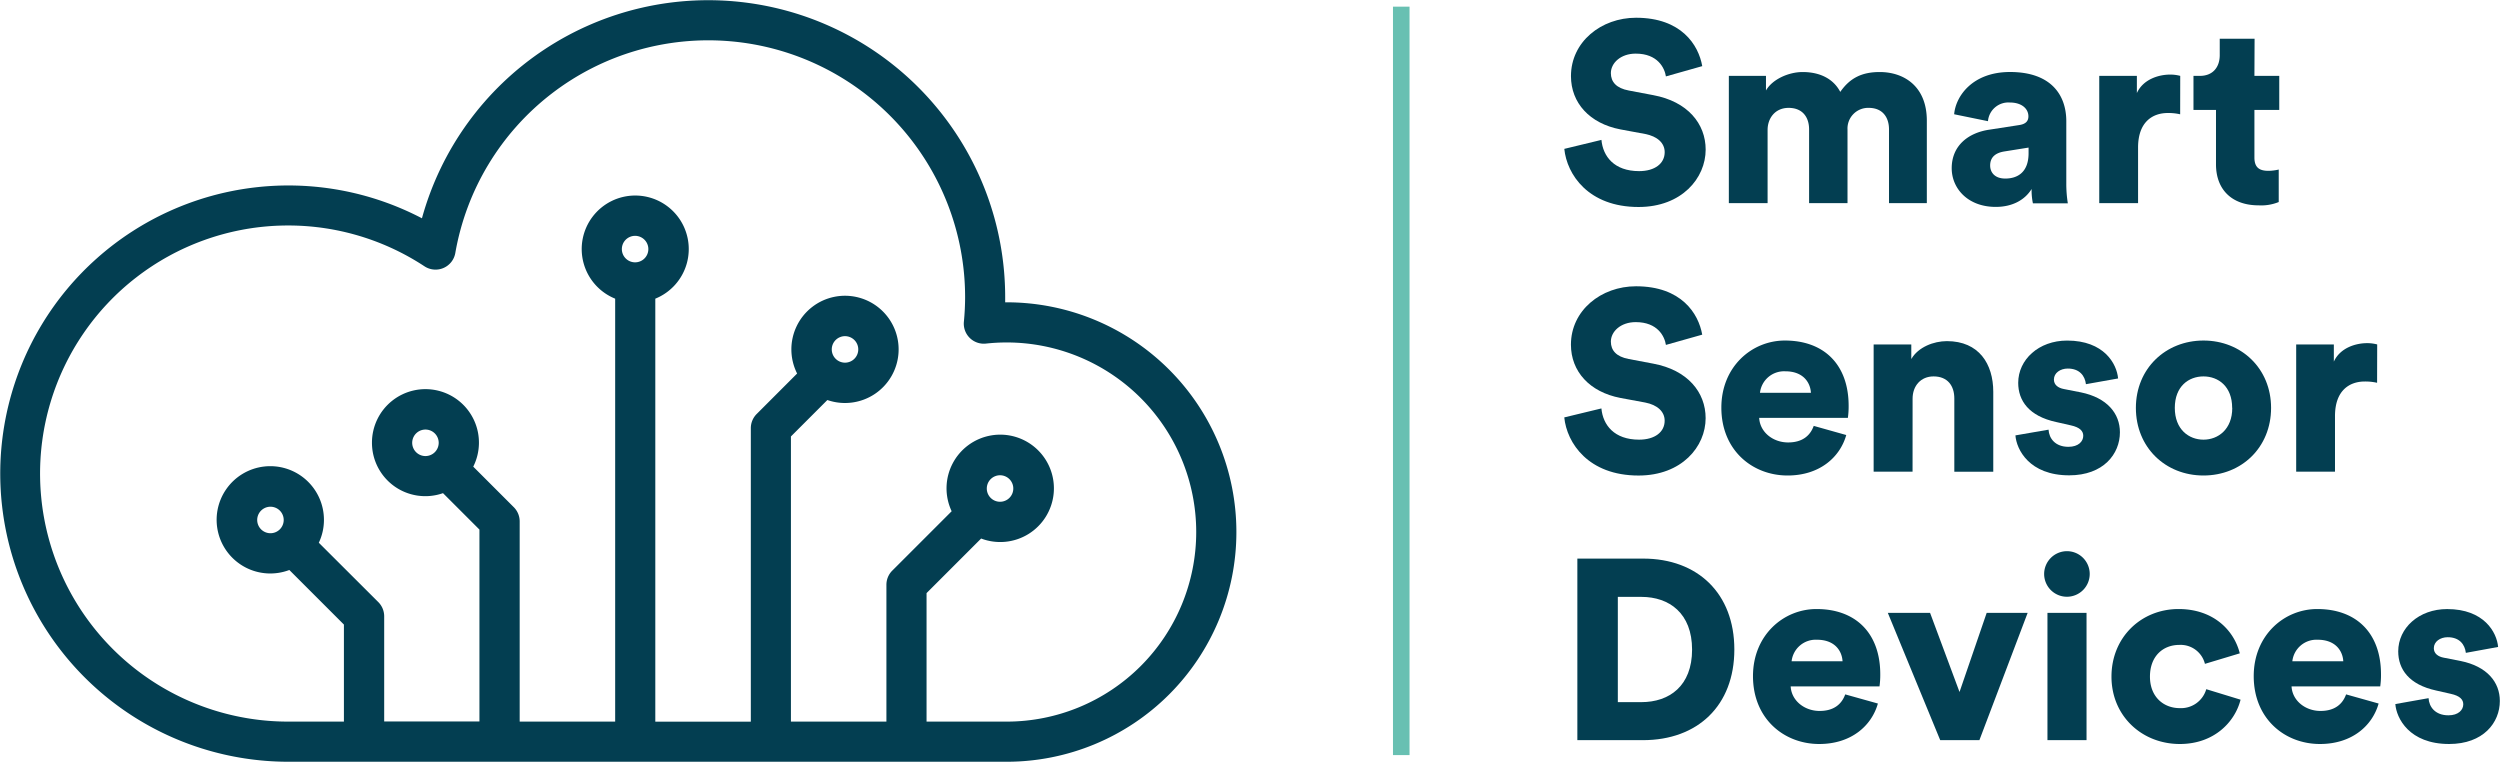
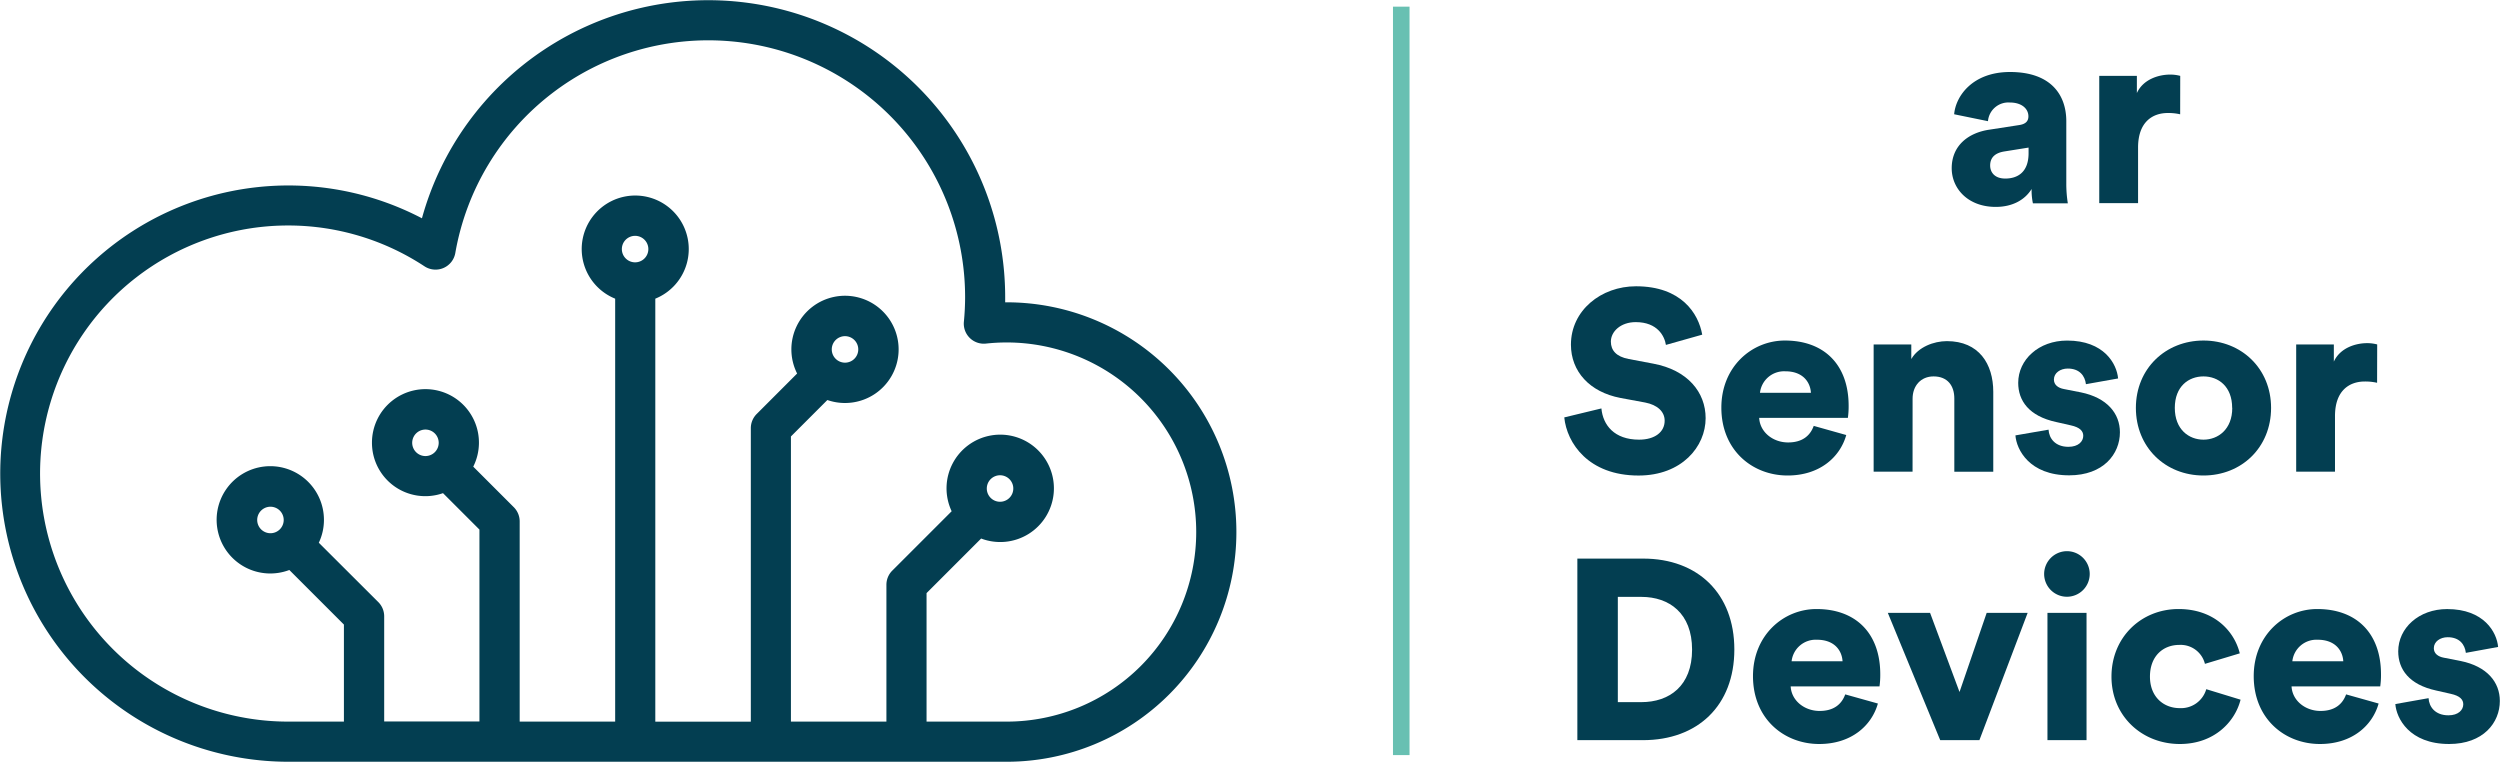
<svg xmlns="http://www.w3.org/2000/svg" viewBox="0 0 754.84 230">
  <defs>
    <style>.cls-1{fill:#033e51;}.cls-2{fill:none;stroke:#68c0b2;stroke-miterlimit:10;stroke-width:5px;}</style>
  </defs>
  <title>SSD color</title>
  <g id="Layer_2" data-name="Layer 2">
    <g id="Laag_1" data-name="Laag 1">
-       <path class="cls-1" d="M503,23.07c-.39-2.55-2.47-6.88-9.12-6.88-4.56,0-7.5,2.86-7.5,5.88,0,2.63,1.62,4.56,5.41,5.26l7.35,1.39C509.59,30.65,515,37.37,515,45.18c0,8.58-7.19,17.32-20.26,17.32-15.16,0-21.65-9.82-22.42-17.55l11.21-2.71c.46,5,3.87,9.43,11.37,9.43,4.79,0,7.73-2.32,7.73-5.72,0-2.78-2.24-4.79-5.88-5.49l-7.5-1.39c-9.28-1.78-14.92-8-14.92-16.08,0-10.36,9.12-17.63,19.64-17.63,13.69,0,18.87,8.2,20,14.61Z" />
-       <path class="cls-1" d="M522,61.34V22.91h11.21v4.41c1.93-3.4,6.88-5.57,11.06-5.57,5.49,0,9.43,2.24,11.37,6,3-4.33,6.73-6,11.91-6,7.27,0,14.23,4.25,14.23,14.69v24.9H570.36V39.07c0-3.63-1.93-6.5-6.11-6.5a6.24,6.24,0,0,0-6.42,6.57V61.34h-11.6V39.07c0-3.63-1.93-6.5-6.19-6.5-4.1,0-6.34,3.17-6.34,6.65V61.34Z" />
      <path class="cls-1" d="M600.67,39.15l9-1.39c2.09-.31,2.78-1.31,2.78-2.63,0-2.24-1.93-4.18-5.64-4.18a6.18,6.18,0,0,0-6.57,5.64l-10.21-2.09c.46-5.49,5.57-12.76,16.86-12.76,12.45,0,17,7,17,14.85V55.39a37.76,37.76,0,0,0,.46,6H613.81a18.8,18.8,0,0,1-.39-4.33c-2,3.25-5.72,5.41-10.83,5.41-8.43,0-13.3-5.57-13.3-11.68C589.3,43.94,594.33,40.08,600.67,39.15Zm11.83,7.11v-1.7l-7.27,1.16c-2.47.39-4.33,1.55-4.33,4.25,0,2,1.31,3.94,4.56,3.94C608.94,53.92,612.5,52.22,612.5,46.26Z" />
      <path class="cls-1" d="M658.27,34.51a16,16,0,0,0-3.71-.39c-4.72,0-9,2.78-9,10.44V61.34H633.84V22.91H645.2v5.18c2-4.33,6.88-5.57,10-5.57a11.61,11.61,0,0,1,3.09.39Z" />
-       <path class="cls-1" d="M680.69,22.91h7.5V33.2h-7.5V47.58c0,3.17,1.7,4,4.25,4a14.5,14.5,0,0,0,3.09-.39V61A14,14,0,0,1,681.93,62c-8,0-12.84-4.72-12.84-12.37V33.2h-6.8V22.91h1.93c4,0,6-2.71,6-6.26V11.7h10.52Z" />
      <path class="cls-1" d="M503,104.14c-.39-2.55-2.47-6.88-9.12-6.88-4.56,0-7.5,2.86-7.5,5.88,0,2.63,1.62,4.56,5.41,5.26l7.35,1.39c10.44,1.93,15.85,8.66,15.85,16.47,0,8.58-7.19,17.32-20.26,17.32-15.16,0-21.65-9.82-22.42-17.55l11.21-2.71c.46,5,3.87,9.43,11.37,9.43,4.79,0,7.73-2.32,7.73-5.72,0-2.78-2.24-4.79-5.88-5.49l-7.5-1.39c-9.28-1.78-14.92-8-14.92-16.08,0-10.36,9.12-17.63,19.64-17.63,13.69,0,18.87,8.2,20,14.61Z" />
      <path class="cls-1" d="M557.45,131.35c-1.86,6.65-8,12.22-17.71,12.22-10.59,0-20-7.58-20-20.49,0-12.37,9.2-20.26,19.18-20.26,11.91,0,19.25,7.35,19.25,19.72a24.53,24.53,0,0,1-.23,3.63H531.16c.23,4.33,4.18,7.42,8.74,7.42,4.25,0,6.65-2,7.73-5ZM546.78,118.6c-.15-2.94-2.17-6.49-7.73-6.49a7.32,7.32,0,0,0-7.65,6.49Z" />
      <path class="cls-1" d="M577.47,142.41H565.72V104h11.37v4.41c2.09-3.63,6.8-5.41,10.75-5.41,9.67,0,14,6.88,14,15.31v24.12H590.08V120.3c0-3.79-2-6.65-6.26-6.65-3.87,0-6.34,2.86-6.34,6.73Z" />
      <path class="cls-1" d="M618.53,129.73c.15,2.63,2,5.18,6,5.18,3,0,4.48-1.62,4.48-3.32,0-1.39-.93-2.55-3.79-3.17l-4.41-1c-8.2-1.78-11.44-6.42-11.44-11.83,0-7,6.19-12.76,14.77-12.76,11.13,0,15,7,15.39,11.44L629.82,116c-.31-2.55-1.93-4.72-5.49-4.72-2.24,0-4.18,1.31-4.18,3.32,0,1.62,1.31,2.55,3,2.86l5.1,1c8,1.62,11.83,6.42,11.83,12.06,0,6.57-5,13-15.31,13-12.06,0-15.93-7.81-16.24-12.06Z" />
      <path class="cls-1" d="M685.72,123.16c0,11.91-8.89,20.41-20.41,20.41s-20.41-8.51-20.41-20.41,9-20.34,20.41-20.34S685.72,111.25,685.72,123.16Zm-11.75,0c0-6.49-4.18-9.51-8.66-9.51s-8.66,3-8.66,9.51,4.25,9.59,8.66,9.59S674,129.65,674,123.16Z" />
      <path class="cls-1" d="M717.73,115.58a16,16,0,0,0-3.71-.39c-4.72,0-9,2.78-9,10.44v16.78H693.3V104h11.37v5.18c2-4.33,6.88-5.57,10-5.57a11.61,11.61,0,0,1,3.09.39Z" />
      <path class="cls-1" d="M476.26,223.48V168.66h19.87c16.47,0,27.53,10.52,27.53,27.45s-11.06,27.37-27.6,27.37ZM495.59,212c8.43,0,15.31-4.87,15.31-15.85s-6.88-15.93-15.31-15.93h-7.11V212Z" />
      <path class="cls-1" d="M567,212.42c-1.86,6.65-8,12.22-17.71,12.22-10.59,0-20-7.58-20-20.49,0-12.37,9.2-20.26,19.18-20.26,11.91,0,19.25,7.35,19.25,19.72a24.53,24.53,0,0,1-.23,3.63H540.67c.23,4.33,4.18,7.42,8.74,7.42,4.25,0,6.65-2,7.73-5Zm-10.67-12.76c-.15-2.94-2.17-6.5-7.73-6.5a7.32,7.32,0,0,0-7.65,6.5Z" />
      <path class="cls-1" d="M597.65,223.48H585.82L570,185.05h12.76l8.89,23.89,8.2-23.89h12.37Z" />
      <path class="cls-1" d="M624,166.42a6.88,6.88,0,1,1-6.8,6.88A6.91,6.91,0,0,1,624,166.42Zm-5.8,57.06V185.05H630v38.43Z" />
      <path class="cls-1" d="M649.15,204.3c0,6.11,4.1,9.51,9,9.51a7.92,7.92,0,0,0,8-5.72l10.36,3.17c-1.7,6.73-8,13.38-18.33,13.38-11.44,0-20.65-8.43-20.65-20.34s9-20.41,20.26-20.41c10.59,0,16.78,6.5,18.48,13.38l-10.52,3.17a7.56,7.56,0,0,0-7.73-5.72C653.09,194.72,649.15,198.12,649.15,204.3Z" />
      <path class="cls-1" d="M718.19,212.42c-1.86,6.65-8,12.22-17.71,12.22-10.59,0-20-7.58-20-20.49,0-12.37,9.2-20.26,19.18-20.26,11.91,0,19.25,7.35,19.25,19.72a24.53,24.53,0,0,1-.23,3.63H691.9c.23,4.33,4.18,7.42,8.74,7.42,4.25,0,6.65-2,7.73-5Zm-10.67-12.76c-.15-2.94-2.17-6.5-7.73-6.5a7.32,7.32,0,0,0-7.65,6.5Z" />
      <path class="cls-1" d="M733.27,210.8c.15,2.63,2,5.18,6,5.18,3,0,4.48-1.62,4.48-3.32,0-1.39-.93-2.55-3.79-3.17l-4.41-1c-8.2-1.78-11.44-6.42-11.44-11.83,0-7,6.19-12.76,14.77-12.76,11.13,0,15,7,15.39,11.44l-9.74,1.78c-.31-2.55-1.93-4.72-5.49-4.72-2.24,0-4.18,1.31-4.18,3.32,0,1.62,1.31,2.55,3,2.86l5.1,1c8,1.62,11.83,6.42,11.83,12.06,0,6.57-5,13-15.31,13-12.06,0-15.93-7.81-16.24-12.06Z" />
      <path class="cls-1" d="M303.95,91.28h-.45c0-.55,0-1.09,0-1.63A89.66,89.66,0,0,0,127.4,65.91,87,87,0,1,0,87,230H303.95a69.36,69.36,0,1,0,0-138.72ZM187.76,75.21a4,4,0,1,1,4,4,4,4,0,0,1-4-4ZM303.95,217.88H279.76V179.08l16.48-16.48a16.21,16.21,0,1,0-8.9-8.24l-17.92,17.92a6.05,6.05,0,0,0-1.78,4.28v41.32H238.81v-86.1l11-11a16.19,16.19,0,1,0-9.13-8L228.47,125a6.06,6.06,0,0,0-1.77,4.28v88.61H197.86V90.18a16.16,16.16,0,1,0-12.12,0V217.88H156.91V157.43a6.06,6.06,0,0,0-1.77-4.28L142.89,140.9a16.15,16.15,0,1,0-30.58-7.24,16.11,16.11,0,0,0,21.45,15.24l11,11v57.94H116V186.08a6.06,6.06,0,0,0-1.78-4.29L96.26,163.87A16,16,0,0,0,97.81,157a16.2,16.2,0,1,0-10.45,15.1l16.48,16.48v29.3H87A74.9,74.9,0,1,1,128.17,80.41a6.06,6.06,0,0,0,9.3-4A77.54,77.54,0,0,1,291.4,89.66c0,2.42-.12,4.94-.37,7.48a6.05,6.05,0,0,0,6.68,6.6,58.13,58.13,0,0,1,6.23-.34,57.24,57.24,0,1,1,0,114.48Zm-6-70.38a4,4,0,1,1,4,4,4,4,0,0,1-4-4Zm-46.81-42a4,4,0,1,1,4,4,4,4,0,0,1-4-4ZM128.46,137.7a4,4,0,1,1,4-4,4,4,0,0,1-4,4ZM81.66,161a4,4,0,1,1,4-4,4,4,0,0,1-4,4Zm0,0" />
      <line class="cls-2" x1="423.09" y1="2.01" x2="423.09" y2="227.99" />
    </g>
  </g>
</svg>